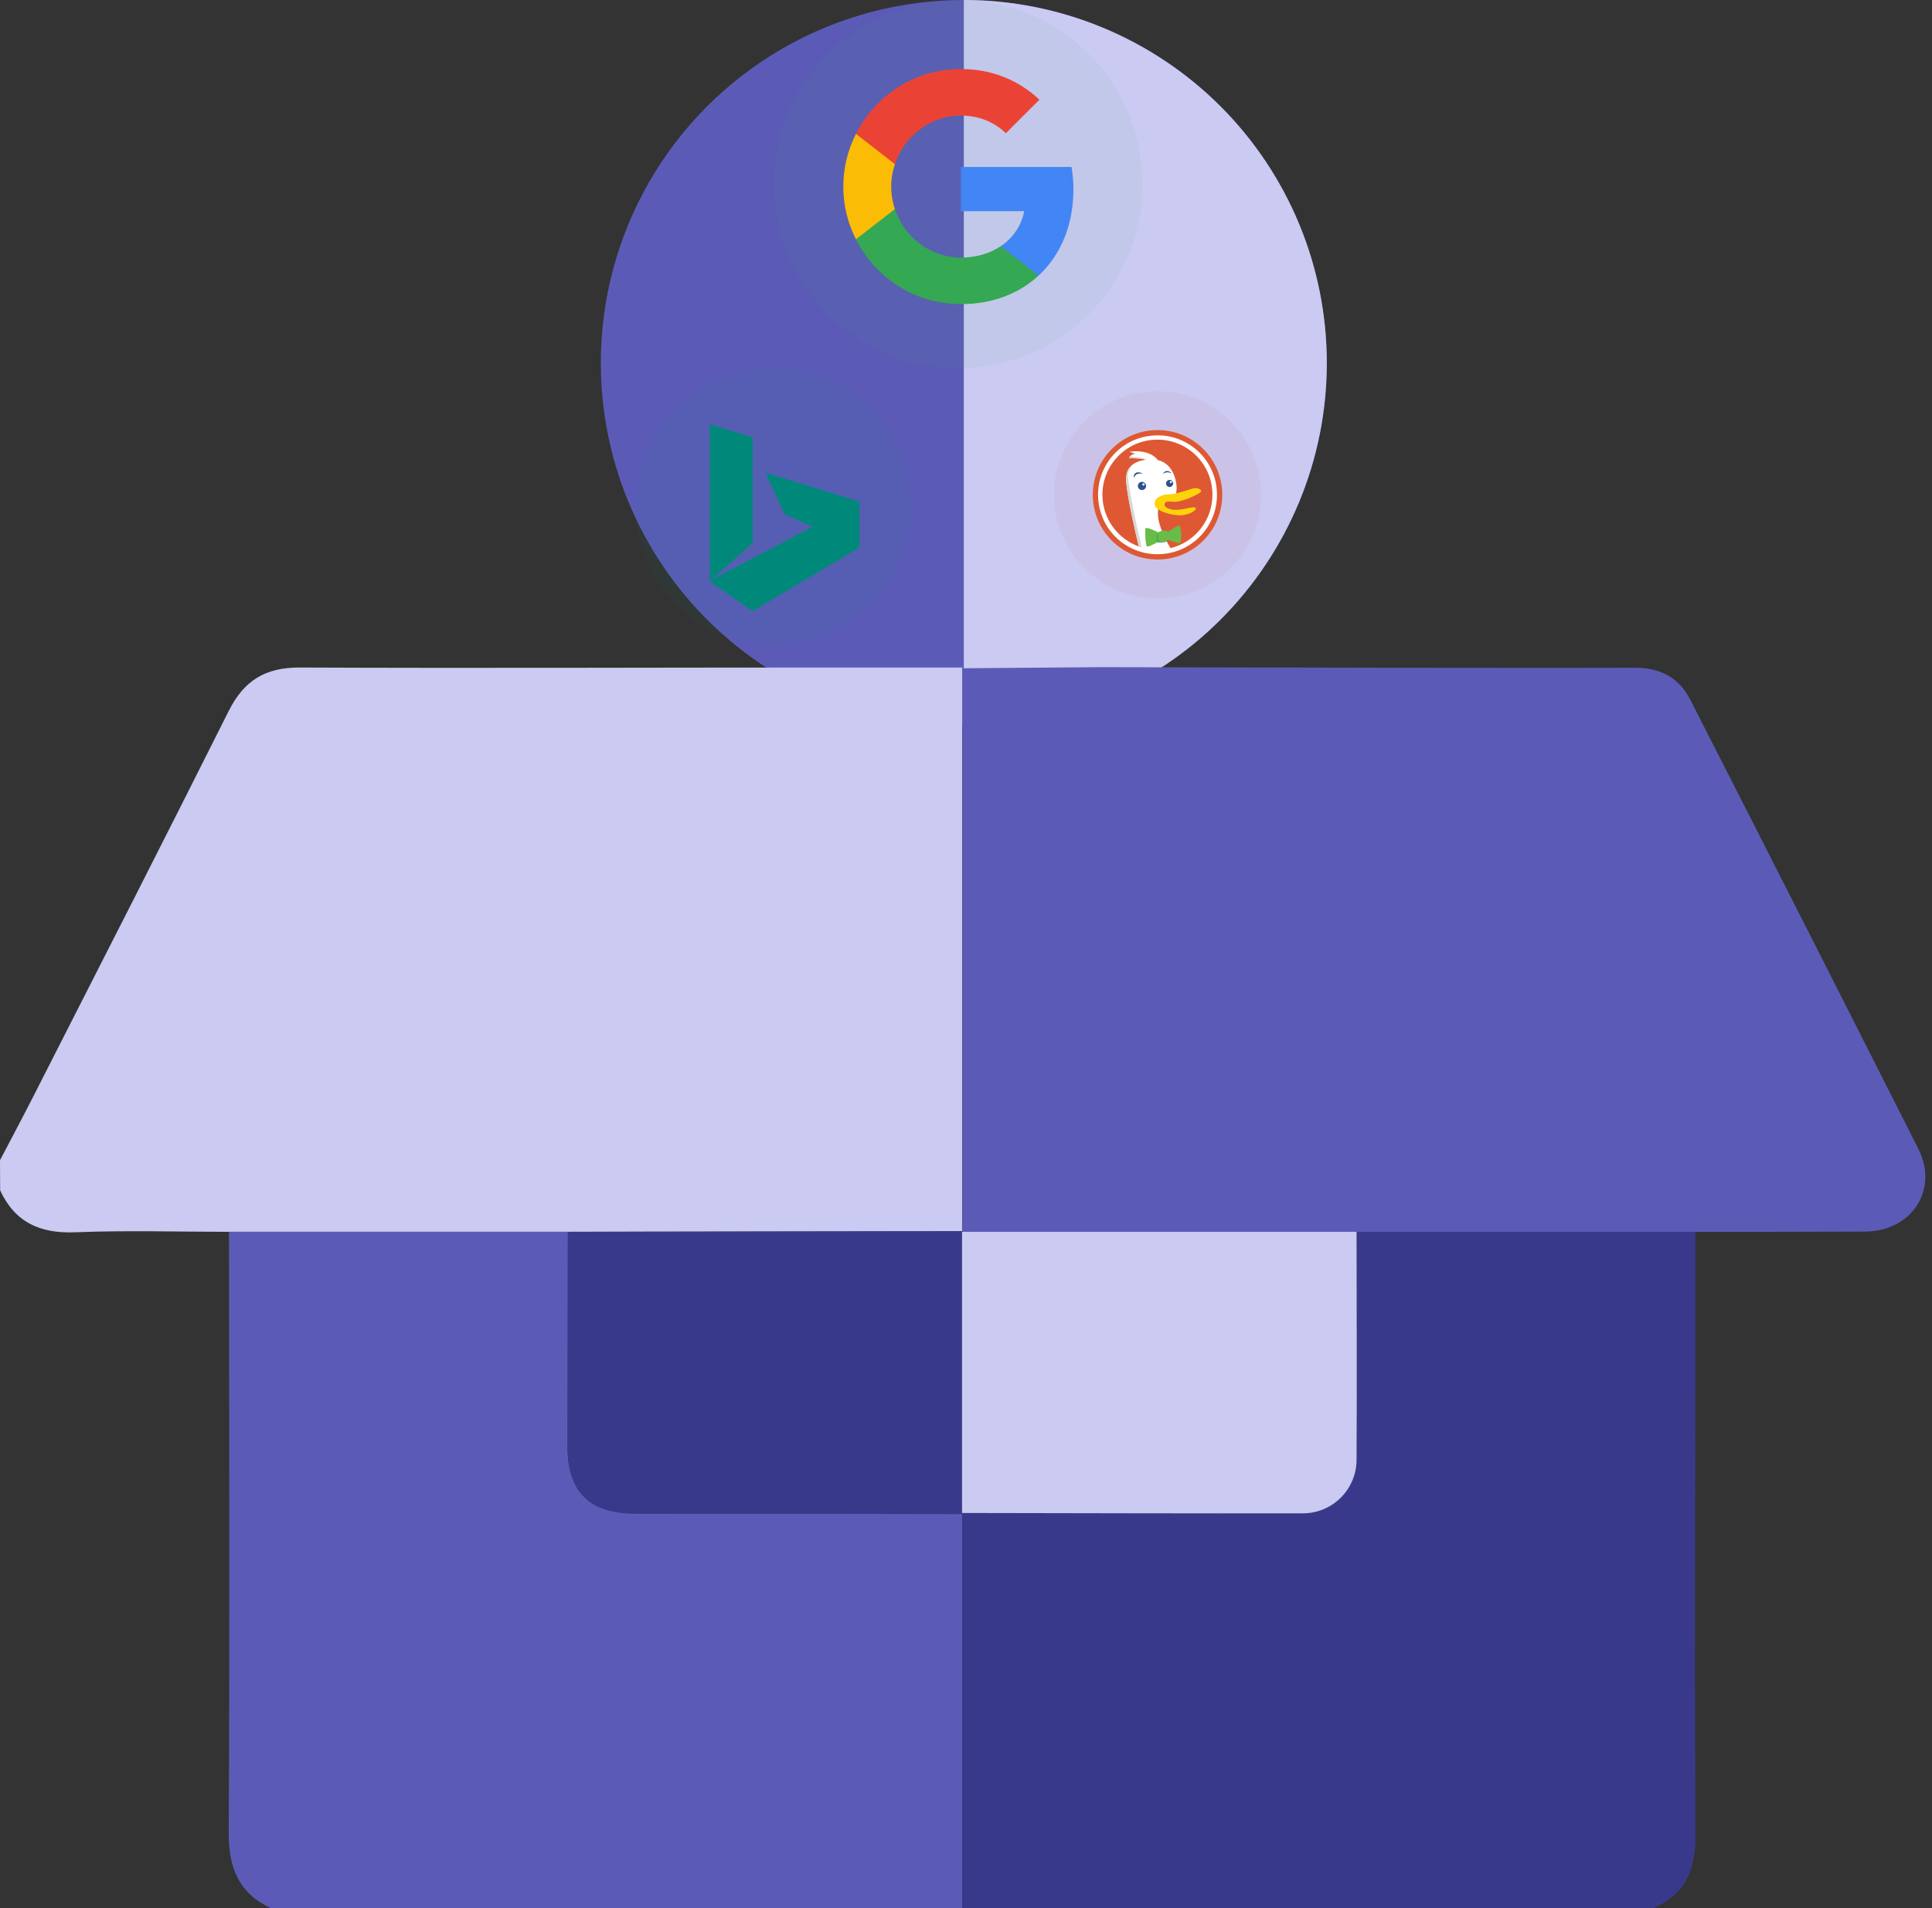
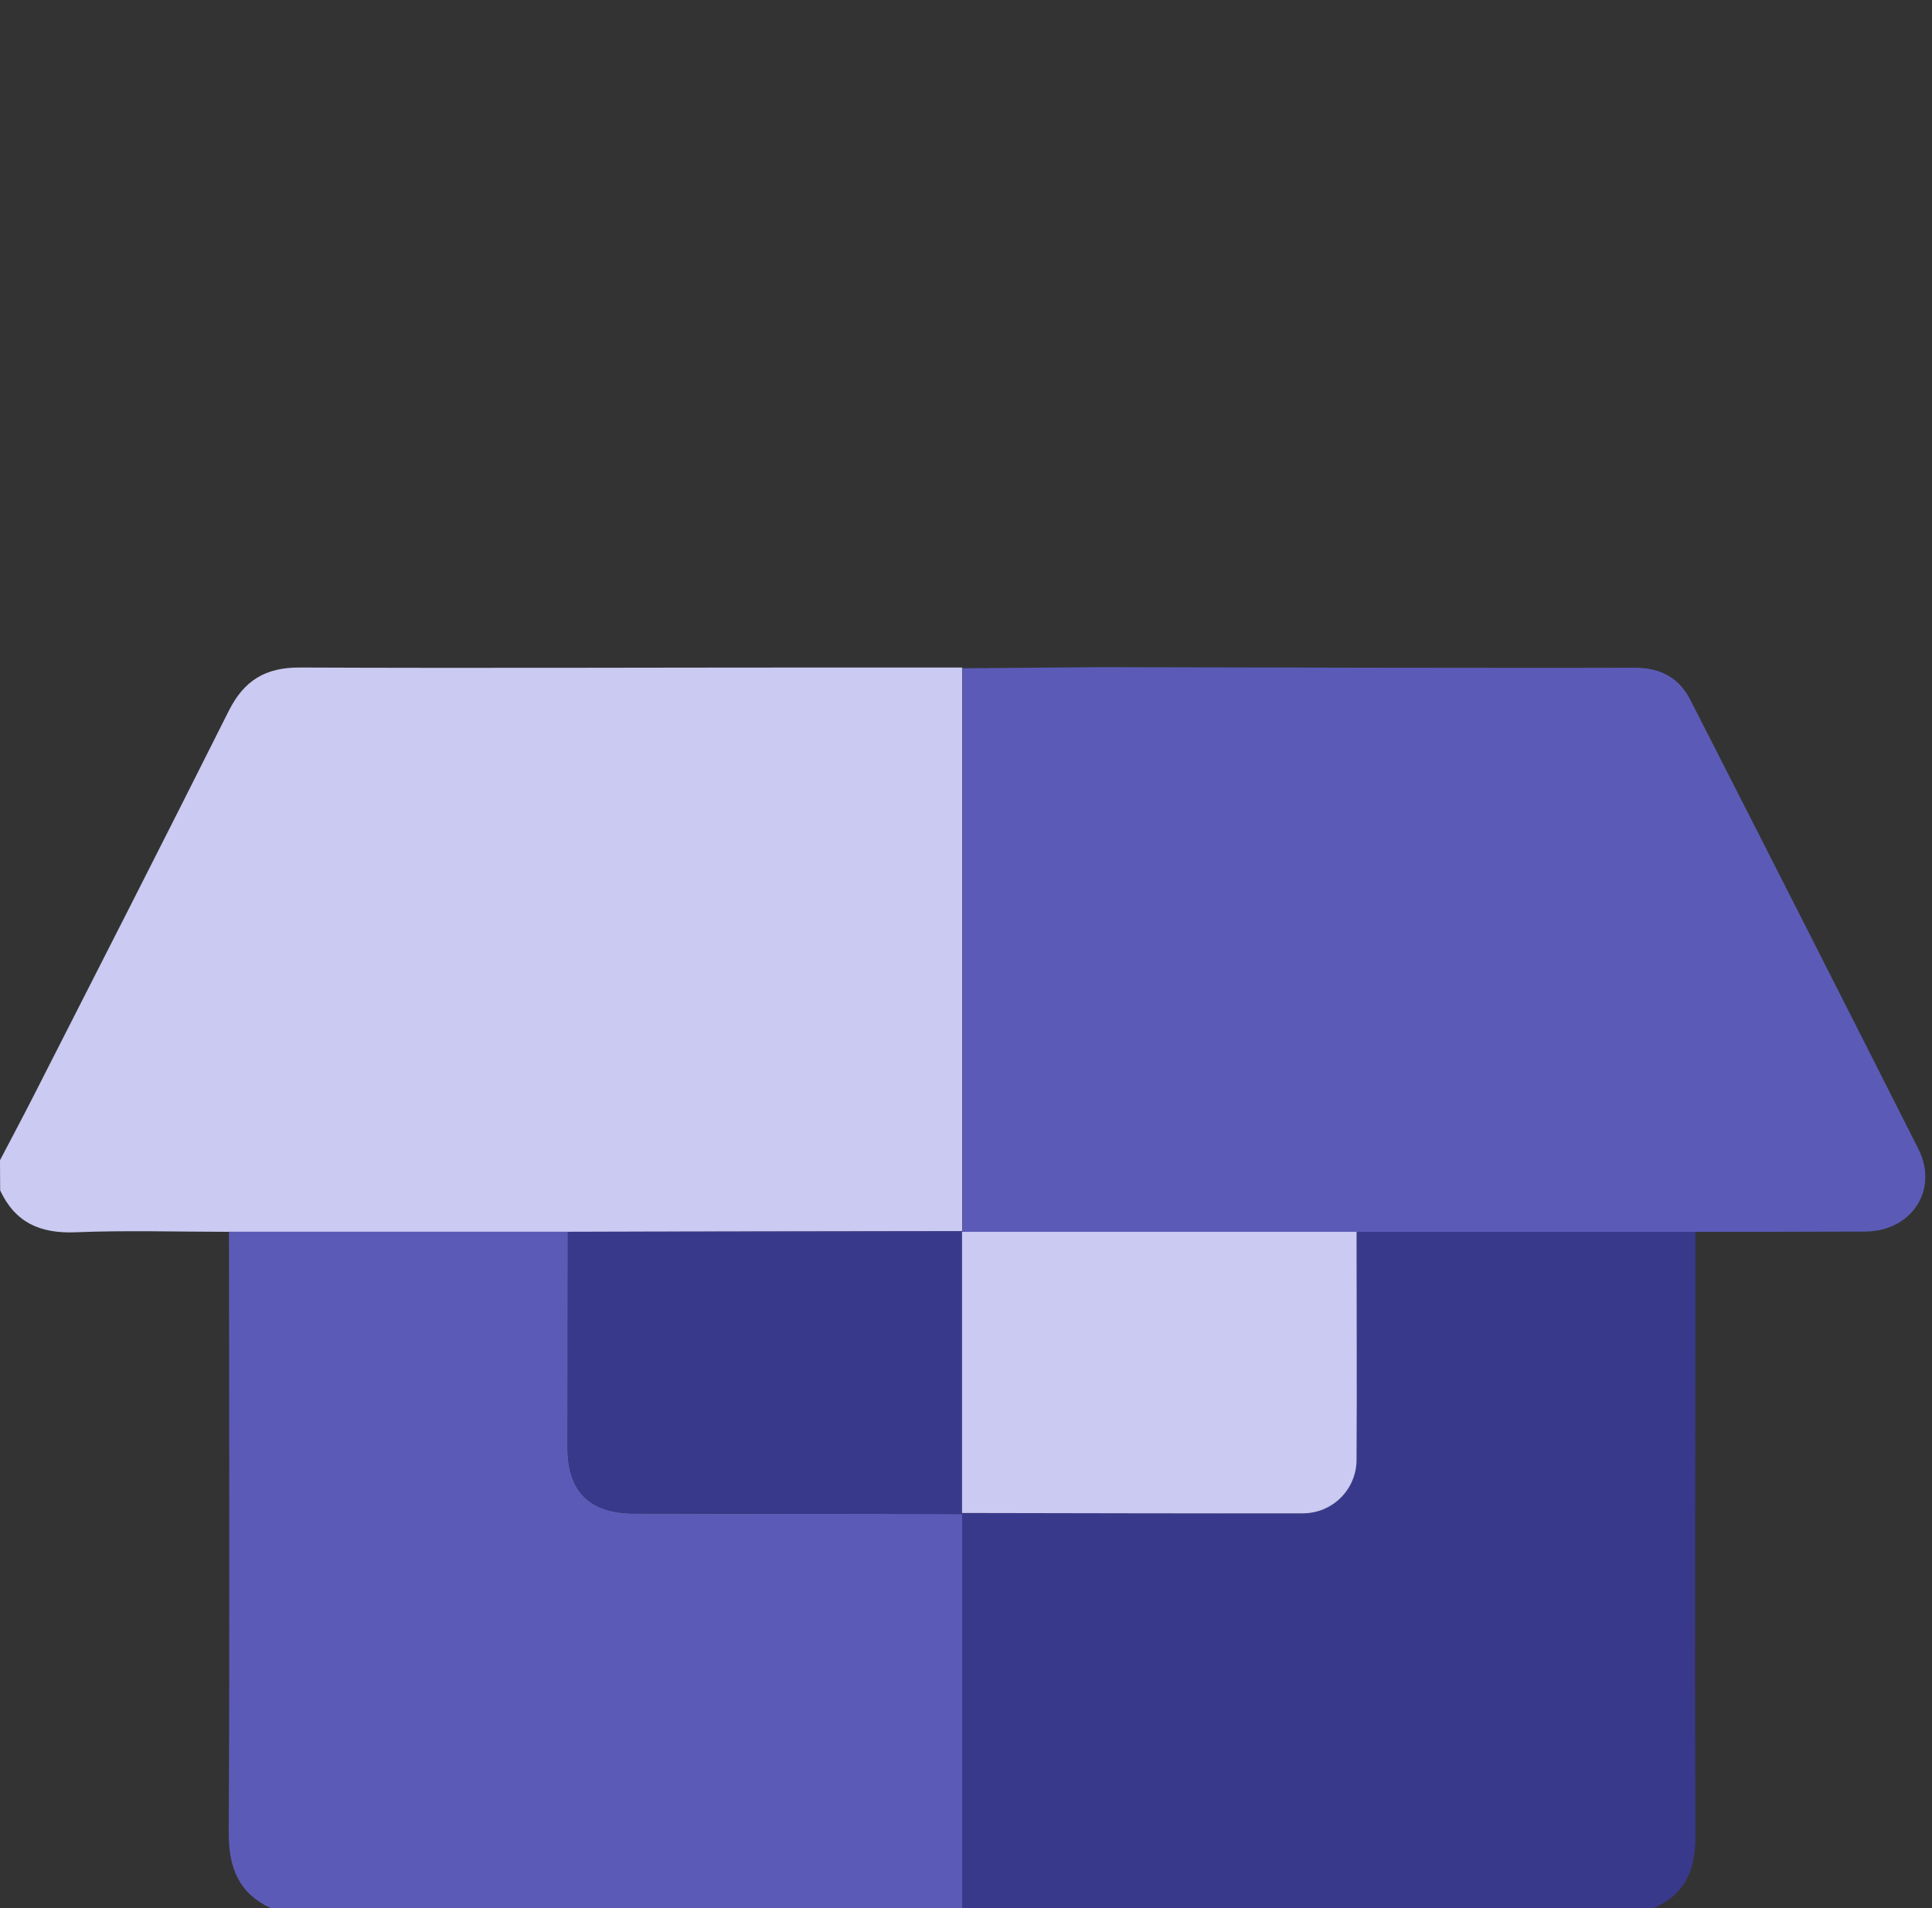
<svg xmlns="http://www.w3.org/2000/svg" width="162" height="160" viewBox="0 0 162 160" fill="none">
  <rect x="0" y="0" width="162" height="160" fill="#333333" stroke="none" />
  <g clip-path="url(#clip0_9310_111924)">
-     <circle cx="80.817" cy="30.438" r="30.438" fill="#5B5BB7" />
    <path d="M80.817 0C84.814 4.7666e-08 88.772 0.787 92.465 2.317C96.158 3.847 99.513 6.089 102.34 8.915C105.166 11.742 107.408 15.097 108.938 18.79C110.468 22.483 111.255 26.441 111.255 30.438C111.255 34.435 110.468 38.393 108.938 42.086C107.408 45.779 105.166 49.135 102.34 51.961C99.513 54.788 96.158 57.03 92.465 58.559C88.772 60.089 84.814 60.876 80.817 60.876L80.817 30.438L80.817 0Z" fill="#CACAF2" />
    <circle opacity="0.06" cx="80.359" cy="15.437" r="15.437" fill="#34A853" />
    <path d="M90.007 15.867C90.007 15.218 89.95 14.602 89.851 14.002H80.569V17.707H85.884C85.645 18.922 84.947 19.949 83.912 20.648V23.112H87.083C88.94 21.395 90.007 18.865 90.007 15.867Z" fill="#4285F4" />
    <path d="M80.569 25.502C83.23 25.502 85.456 24.615 87.083 23.111L83.912 20.647C83.025 21.238 81.899 21.6 80.569 21.6C77.997 21.6 75.821 19.867 75.04 17.525H71.771V20.064C73.389 23.284 76.716 25.502 80.569 25.502Z" fill="#34A853" />
    <path d="M75.04 17.529C74.835 16.938 74.728 16.305 74.728 15.648C74.728 14.991 74.843 14.358 75.04 13.767V11.229H71.771C71.097 12.559 70.711 14.054 70.711 15.648C70.711 17.242 71.097 18.737 71.771 20.067L75.04 17.529Z" fill="#FBBC05" />
    <path d="M80.569 9.691C82.023 9.691 83.32 10.192 84.347 11.17L87.157 8.36C85.456 6.767 83.23 5.789 80.569 5.789C76.716 5.789 73.389 8.007 71.771 11.227L75.04 13.765C75.821 11.424 77.997 9.691 80.569 9.691Z" fill="#EA4335" />
    <circle opacity="0.06" cx="97.06" cy="41.488" r="8.683" fill="#DE5833" />
    <path d="M97.06 46.917C94.059 46.917 91.633 44.492 91.633 41.49C91.633 38.489 94.059 36.062 97.06 36.062C100.062 36.062 102.487 38.489 102.487 41.49C102.487 44.492 100.062 46.917 97.06 46.917Z" fill="#DE5833" />
-     <path d="M102.044 41.489C102.044 42.167 101.917 42.818 101.654 43.433C101.402 44.022 101.049 44.555 100.588 45.017C100.135 45.468 99.602 45.831 99.004 46.083C98.389 46.337 97.738 46.473 97.06 46.473C96.381 46.473 95.73 46.346 95.115 46.083C94.526 45.831 93.993 45.477 93.531 45.017C93.079 44.564 92.717 44.031 92.465 43.433C92.211 42.818 92.075 42.158 92.075 41.489C92.075 40.809 92.202 40.158 92.465 39.544C92.717 38.955 93.07 38.422 93.531 37.96C93.984 37.508 94.517 37.146 95.115 36.893C95.73 36.64 96.381 36.504 97.06 36.504C97.738 36.504 98.389 36.631 99.004 36.893C99.593 37.146 100.126 37.499 100.588 37.96C101.04 38.413 101.402 38.946 101.654 39.544C101.917 40.158 102.044 40.809 102.044 41.489ZM101.664 41.48C101.664 38.928 99.602 36.866 97.051 36.866C94.499 36.866 92.438 38.937 92.438 41.48C92.438 43.478 93.712 45.179 95.485 45.822C95.251 44.836 94.581 42.013 94.427 40.43C94.319 39.308 94.925 38.703 96.092 38.549C95.585 38.386 94.689 38.431 94.689 38.431C94.707 38.123 95.16 38.059 95.16 38.059C94.925 37.943 94.716 37.88 94.716 37.88C95.965 37.707 96.752 38.132 97.086 38.576C98.444 38.901 98.661 40.457 98.661 40.9C98.661 42.764 97.095 40.764 97.095 43.099C97.095 44.112 97.856 45.477 98.145 45.965C100.162 45.477 101.664 43.659 101.664 41.48Z" fill="white" />
    <path d="M96.807 42.24C96.807 41.642 97.621 41.453 97.929 41.453C98.761 41.453 99.936 40.919 100.226 40.928C100.525 40.937 100.714 41.055 100.714 41.191C100.714 41.39 99.049 42.14 98.407 42.077C97.793 42.023 97.648 42.086 97.648 42.34C97.648 42.556 98.091 42.755 98.58 42.755C99.312 42.755 100.026 42.429 100.244 42.583C100.434 42.719 99.746 43.208 98.959 43.208C98.172 43.208 96.807 42.837 96.807 42.24V42.24Z" fill="#FED30A" />
    <path d="M98.253 39.708C98.036 39.427 97.647 39.418 97.511 39.743C97.72 39.581 97.972 39.545 98.253 39.708ZM95.829 39.717C95.53 39.536 95.033 39.517 95.06 40.087C95.214 39.734 95.412 39.672 95.829 39.717V39.717ZM98.371 40.54C98.371 40.702 98.235 40.838 98.072 40.838C97.91 40.838 97.774 40.702 97.774 40.54C97.774 40.377 97.91 40.241 98.072 40.241C98.235 40.241 98.371 40.377 98.371 40.54ZM98.271 40.422C98.271 40.368 98.235 40.332 98.181 40.332C98.126 40.332 98.09 40.377 98.09 40.422C98.09 40.477 98.135 40.513 98.181 40.513C98.226 40.513 98.262 40.477 98.271 40.422ZM96.101 40.747C96.101 40.937 95.947 41.091 95.757 41.091C95.567 41.091 95.412 40.937 95.412 40.747C95.412 40.558 95.567 40.404 95.757 40.404C95.947 40.404 96.101 40.558 96.101 40.747ZM95.983 40.62C95.983 40.566 95.938 40.522 95.883 40.522C95.828 40.522 95.784 40.566 95.784 40.62C95.784 40.676 95.828 40.72 95.883 40.72C95.938 40.72 95.983 40.676 95.983 40.62Z" fill="#2D4F8D" />
    <path d="M94.59 40.169C94.898 42.403 95.594 45.316 95.739 45.914L95.494 45.833C95.26 44.846 94.59 42.015 94.436 40.432C94.374 39.744 94.572 39.256 95.006 38.939C94.735 39.22 94.508 39.573 94.59 40.169V40.169ZM94.698 38.433C94.698 38.388 94.716 38.342 94.735 38.306C94.934 38.306 95.675 38.315 96.147 38.541C96.147 38.541 96.119 38.55 96.083 38.55C95.567 38.388 94.689 38.442 94.698 38.433V38.433ZM95.142 38.061H95.16C94.925 37.945 94.716 37.881 94.716 37.881C94.78 37.872 94.834 37.872 94.898 37.863C94.97 37.9 95.088 37.962 95.233 38.061H95.142V38.061Z" fill="#D5D7D8" />
-     <path d="M98.941 45.534C98.815 45.58 98.208 45.362 97.928 45.254C97.919 45.272 97.91 45.29 97.892 45.299C97.765 45.38 97.412 45.426 97.222 45.38H97.213C96.906 45.552 96.29 45.888 96.183 45.824C96.038 45.743 96.01 44.612 96.038 44.34C96.047 44.133 96.77 44.467 97.131 44.639C97.267 44.494 97.847 44.44 97.874 44.53C97.883 44.548 97.892 44.584 97.901 44.63C98.126 44.467 98.724 44.042 98.877 44.078C99.067 44.124 99.104 45.489 98.941 45.534Z" fill="#67BD47" />
    <path d="M97.874 45.308C97.865 45.353 97.856 45.38 97.829 45.398C97.684 45.48 97.331 45.525 97.141 45.48C96.942 45.453 97.015 45.253 97.015 44.811C97.015 44.774 97.051 44.738 97.095 44.711C97.095 45.154 97.033 45.344 97.222 45.38C97.403 45.425 97.738 45.389 97.874 45.308V45.308Z" fill="#43A347" />
    <circle opacity="0.06" cx="64.835" cy="42.451" r="11.578" fill="#00897B" />
    <path d="M64.184 39.64L65.782 43.103L68.139 44.166L59.631 48.641L63.118 45.538V36.677L59.528 35.576V48.755L63.097 51.254L72.069 45.907V42.054L64.184 39.64Z" fill="#00897B" />
  </g>
  <path d="M0 97.289C0.943 95.487 1.899 93.698 2.821 91.883C8.295 81.139 13.768 70.413 19.175 59.623C20.459 57.05 22.261 55.96 25.141 55.973C39.785 56.036 54.429 55.973 69.073 55.973H80.686V56.061V103.246L47.6 103.292H19.2C14.909 103.292 10.611 103.157 6.328 103.33C3.381 103.448 1.276 102.53 0.013 99.819L0 97.289Z" fill="#CACAF2" />
  <path d="M19.2 103.283H47.617C47.617 109.303 47.608 115.326 47.592 121.352C47.592 125.082 49.436 126.905 53.196 126.909L80.699 126.955V159.999H22.691C20 158.736 19.166 156.593 19.179 153.659C19.267 136.866 19.209 120.076 19.2 103.283Z" fill="#5B5BB7" />
  <path d="M80.686 160V126.957L80.656 126.868C90.201 126.868 99.751 126.915 109.288 126.898C109.88 126.892 110.465 126.769 111.01 126.536C111.554 126.304 112.048 125.966 112.461 125.543C112.875 125.119 113.201 124.618 113.421 124.068C113.641 123.518 113.75 122.931 113.742 122.339C113.763 115.99 113.742 109.641 113.742 103.293H142.163C142.163 120.2 142.096 137.103 142.163 154.005C142.163 156.864 141.279 158.855 138.652 160H80.686Z" fill="#39398C" />
  <path d="M142.171 103.292H113.75H80.668L80.702 103.221V56.036L92.348 55.943C100.171 55.96 107.995 55.976 115.818 55.99C122.908 55.99 129.999 56.015 137.089 55.99C139.194 55.99 140.769 56.806 141.721 58.654C148.126 71.203 154.505 83.764 160.857 96.337C162.592 99.79 160.272 103.258 156.373 103.271C151.632 103.288 146.898 103.295 142.171 103.292Z" fill="#5B5BB7" />
  <path d="M80.698 126.957L53.196 126.911C49.435 126.911 47.591 125.083 47.591 121.353C47.591 115.328 47.6 109.305 47.617 103.285L80.703 103.238L80.669 103.31V126.885L80.698 126.957Z" fill="#39398C" />
  <path d="M80.668 126.868V103.293H113.75C113.75 109.641 113.788 115.99 113.75 122.339C113.758 122.931 113.649 123.518 113.429 124.068C113.209 124.618 112.883 125.119 112.469 125.543C112.056 125.966 111.562 126.304 111.018 126.536C110.473 126.769 109.888 126.892 109.296 126.898C99.763 126.915 90.214 126.881 80.668 126.868Z" fill="#CACAF2" />
  <defs>
    <clipPath id="clip0_9310_111924">
-       <rect width="60.876" height="60.876" fill="white" transform="translate(50.379)" />
-     </clipPath>
+       </clipPath>
  </defs>
</svg>